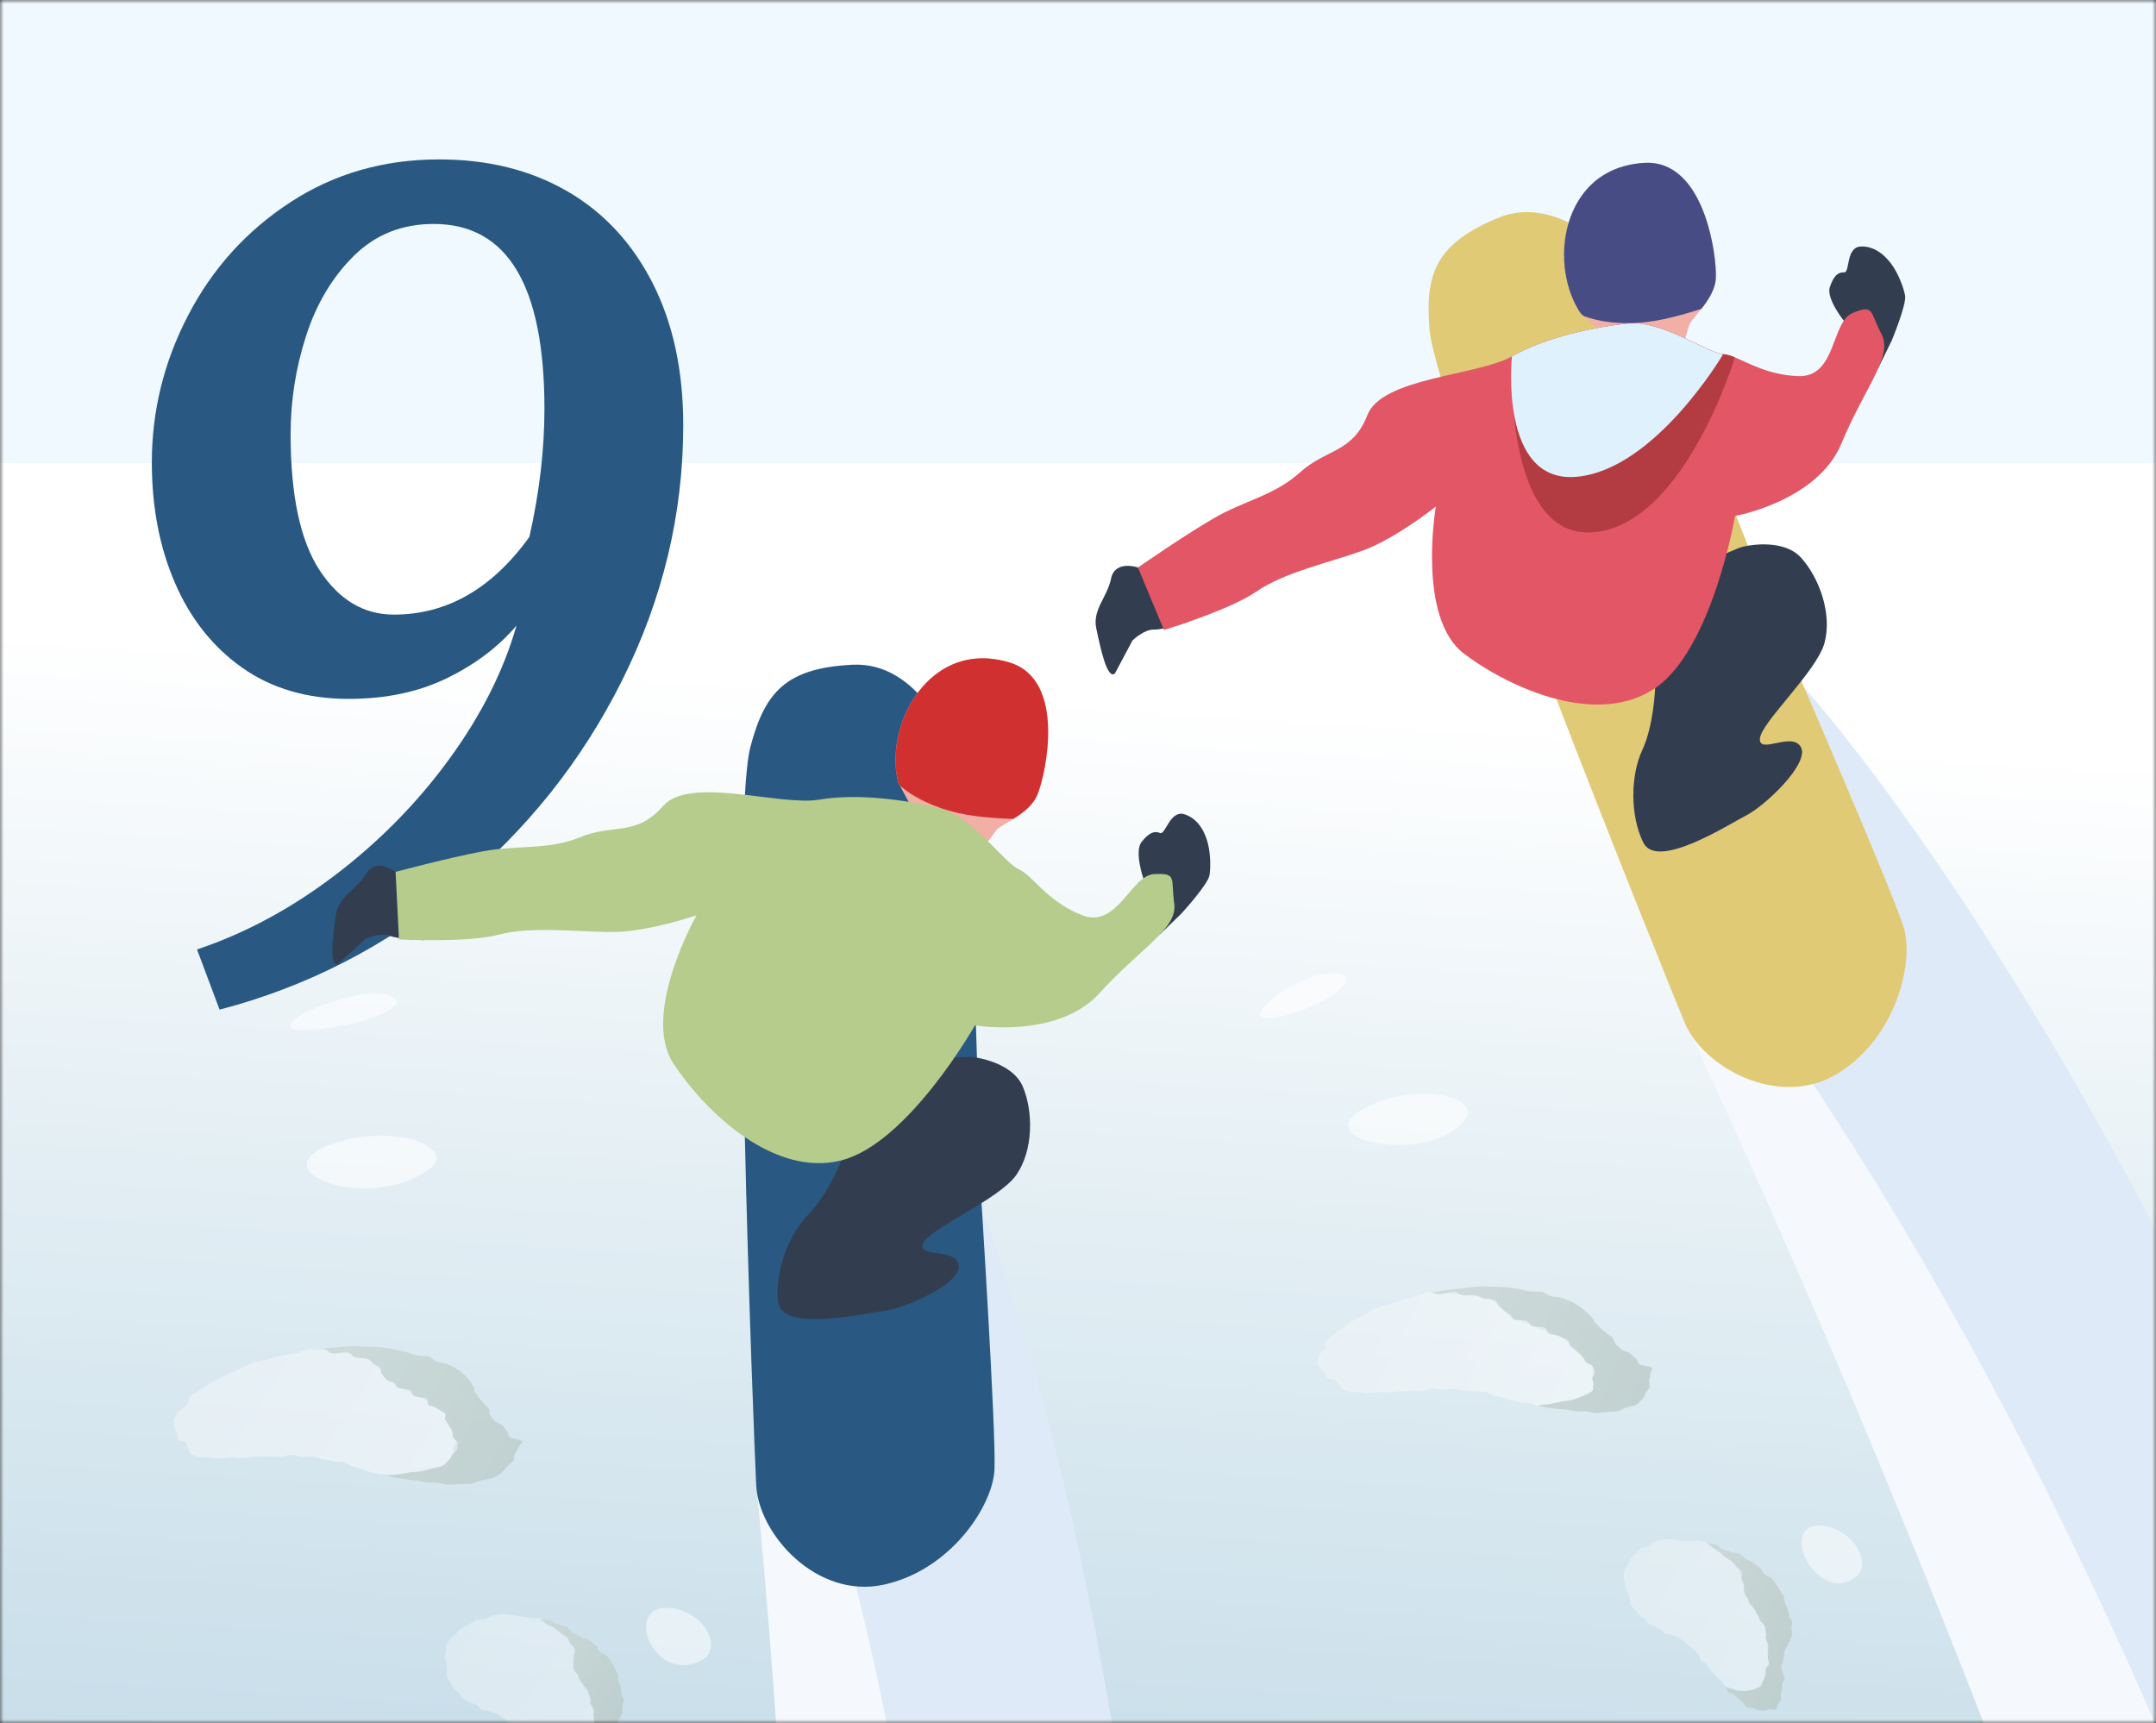
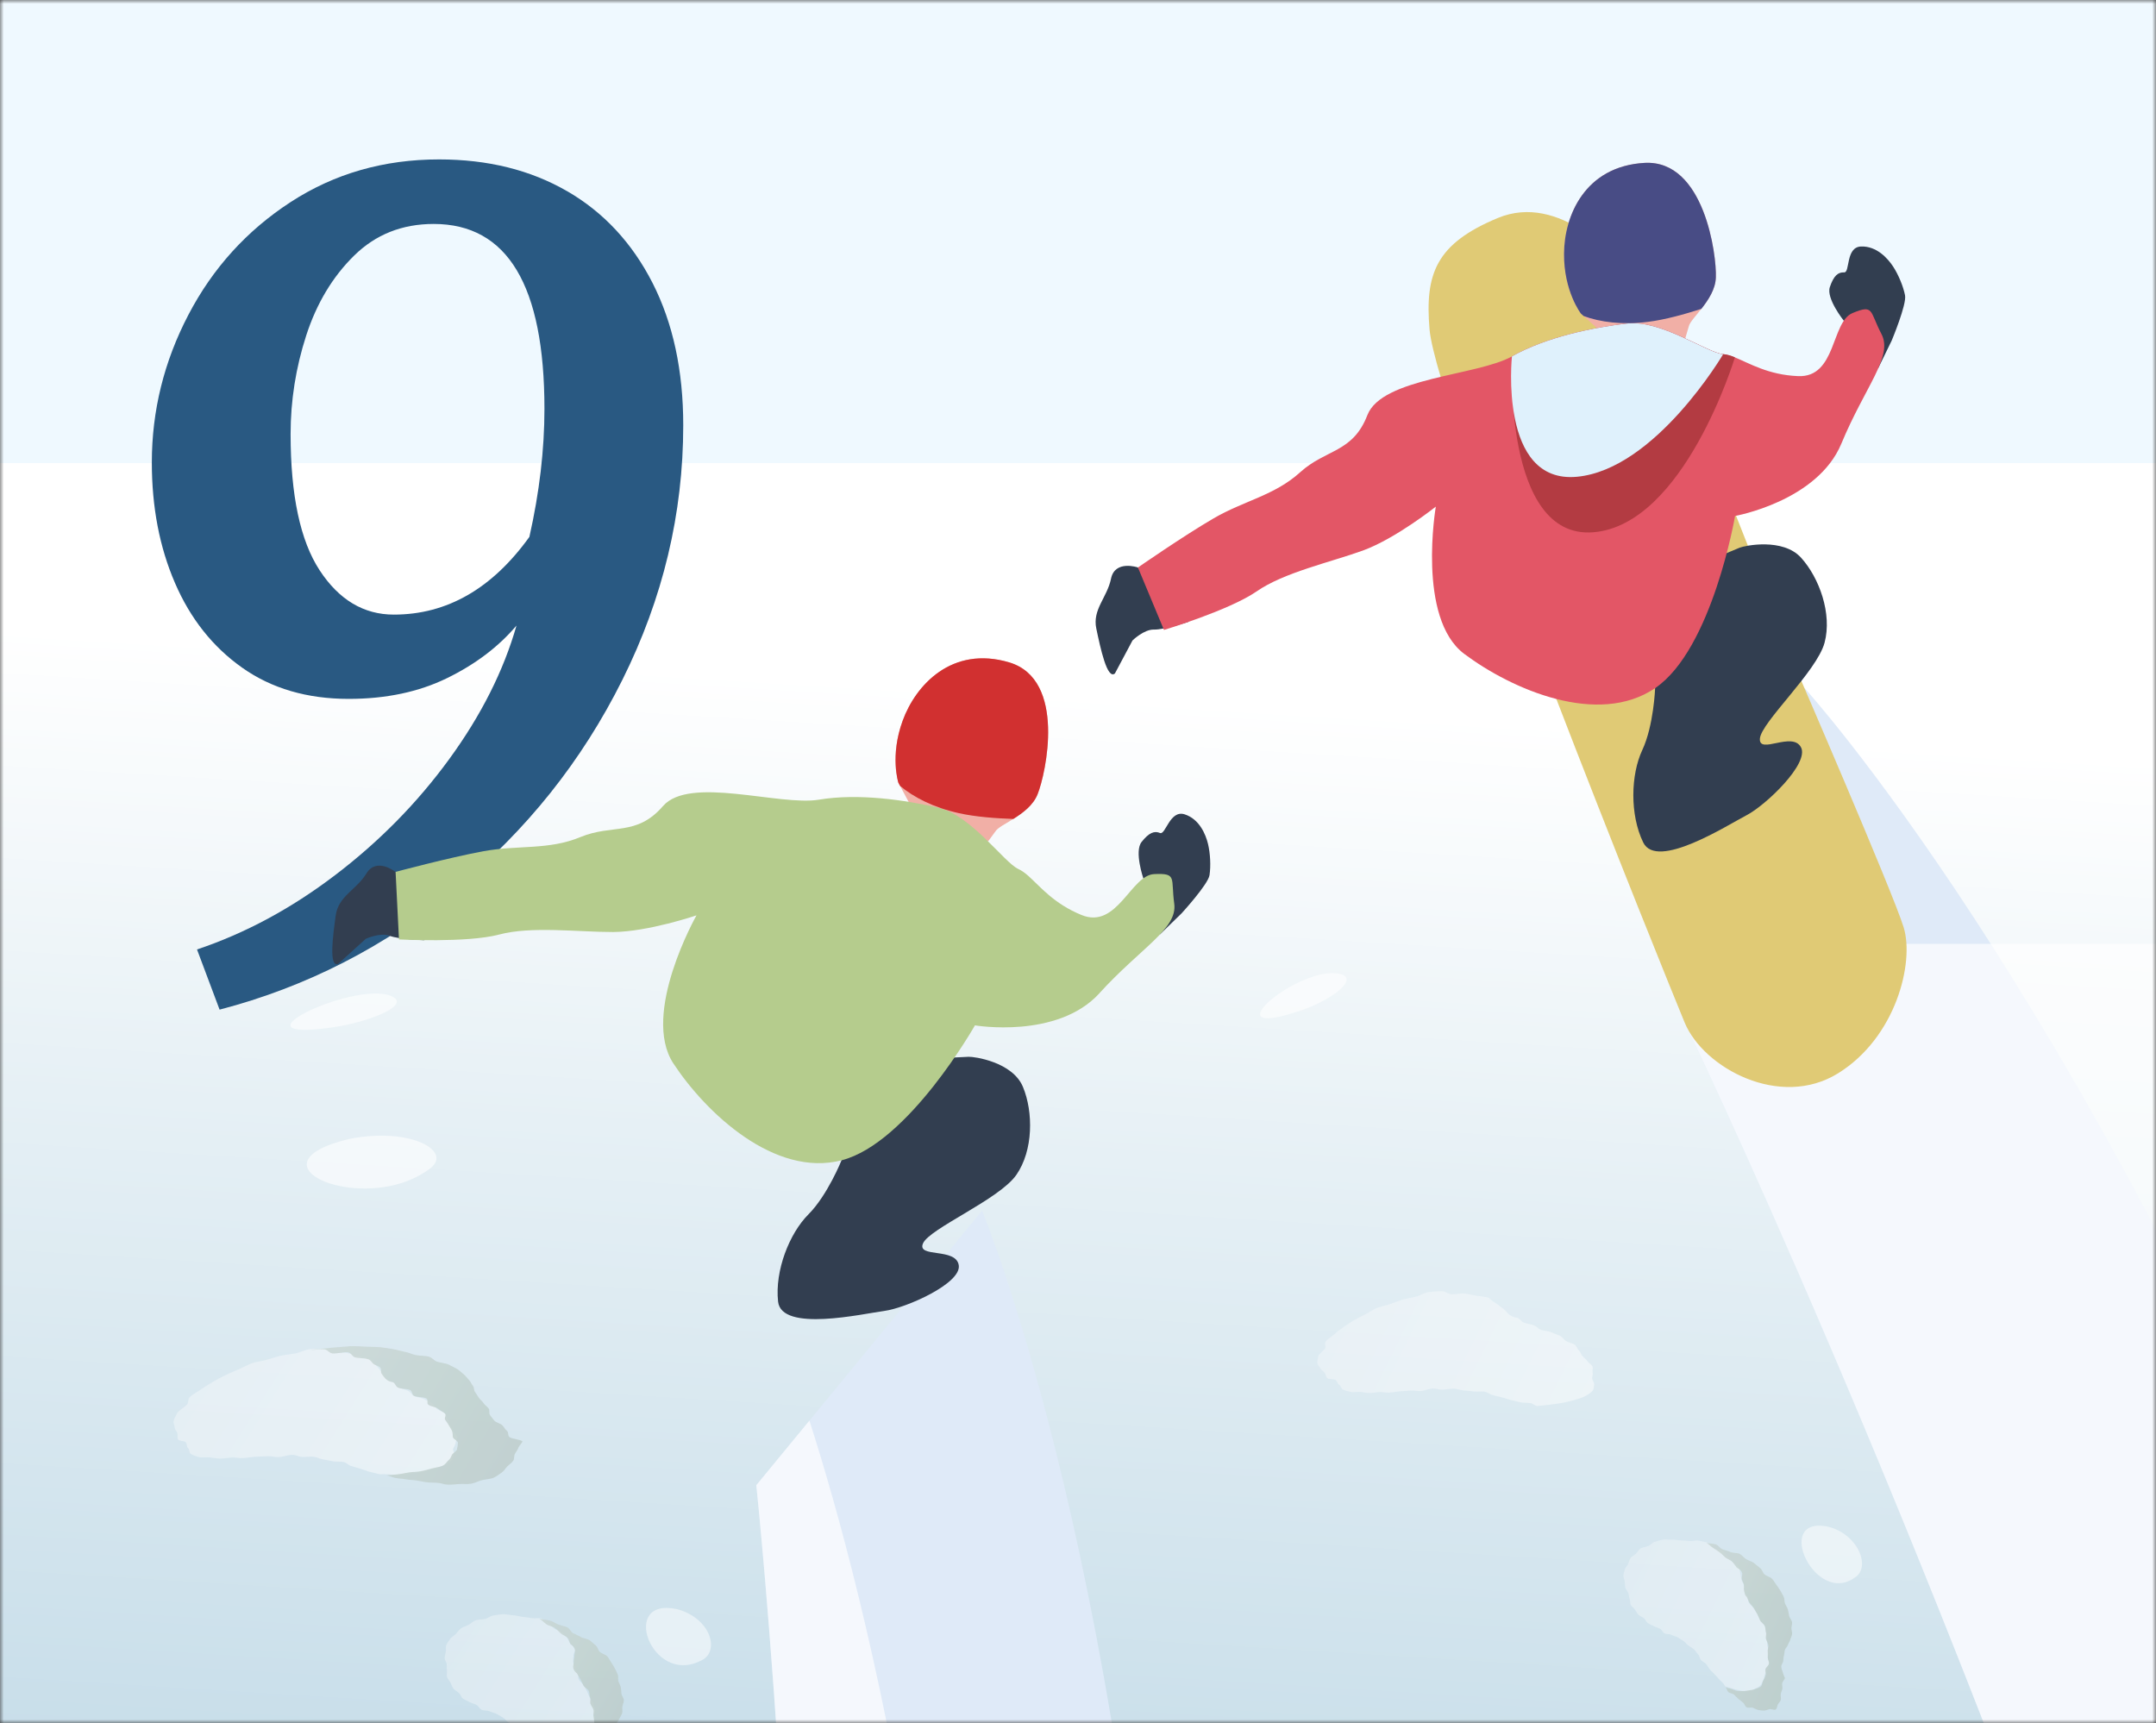
<svg xmlns="http://www.w3.org/2000/svg" width="284" height="227" viewBox="0 0 284 227" fill="none">
  <rect x="0" y="0" width="284" height="227" fill="#333333" stroke="none" />
  <mask id="mask0_12505_12841" style="mask-type:alpha" maskUnits="userSpaceOnUse" x="0" y="0" width="284" height="227">
    <rect width="284" height="227" fill="#D9D9D9" />
  </mask>
  <g mask="url(#mask0_12505_12841)">
    <rect x="-64" y="-10" width="372" height="248" fill="#71B6D5" />
    <mask id="mask1_12505_12841" style="mask-type:luminance" maskUnits="userSpaceOnUse" x="-33" y="-32" width="360" height="274">
      <path d="M327 -32H-33V242H327V-32Z" fill="white" />
    </mask>
    <g mask="url(#mask1_12505_12841)">
      <path d="M284 -34H-17V242H284V-34Z" fill="#EFF9FF" />
      <path style="mix-blend-mode:multiply" d="M-16 475L296 475L296 61L-16 61L-16 475Z" fill="url(#paint0_linear_12505_12841)" />
      <path d="M74.694 25.173C79.513 27.962 83.265 31.999 85.961 37.282C88.652 42.569 90 48.812 90 56.023C90 67.651 87.33 78.821 81.993 89.537C76.657 100.253 69.333 109.43 60.029 117.07C50.725 124.709 40.356 130.018 28.925 133L25.951 125.073C32.277 122.957 38.351 119.692 44.159 115.27C49.967 110.849 54.975 105.758 59.178 99.991C63.382 94.224 66.334 88.367 68.035 82.407C65.673 85.197 62.628 87.502 58.896 89.327C55.164 91.152 50.843 92.065 45.932 92.065C40.453 92.065 35.777 90.694 31.902 87.956C28.028 85.218 25.075 81.495 23.045 76.786C21.011 72.077 20 66.794 20 60.928C20 54.107 21.605 47.62 24.818 41.468C28.028 35.319 32.517 30.37 38.279 26.621C44.041 22.872 50.556 21 57.834 21C64.257 21 69.88 22.392 74.698 25.182L74.694 25.173ZM46.64 33.678C43.805 36.468 41.703 39.972 40.334 44.201C38.966 48.43 38.279 52.753 38.279 57.175C38.279 65.247 39.555 71.229 42.103 75.123C44.652 79.018 47.912 80.963 51.879 80.963C58.871 80.963 64.822 77.553 69.733 70.727C71.055 64.866 71.717 59.245 71.717 53.863C71.717 37.624 66.852 29.501 57.123 29.501C52.966 29.501 49.47 30.893 46.635 33.682L46.64 33.678Z" fill="#295982" />
      <g style="mix-blend-mode:multiply">
        <path d="M368.675 603.916C357.794 895.26 272.249 1380.39 272.387 1382.08C272.41 1382.35 266.689 1383.01 257.046 1383.91C206.552 1388.69 48.609 1400.45 48.609 1400.45C48.609 1400.45 344.657 804.657 344.445 590.338C344.247 386.969 221.926 134.713 221.926 134.713L225.636 124.342L237.686 90.617C237.686 90.617 381.936 248.924 368.675 603.916Z" fill="#DFEAF8" />
      </g>
-       <path opacity="0.68" d="M349.476 628.889C339.967 882.802 156.616 1293.76 139.875 1393.71C89.382 1398.49 48.609 1400.44 48.609 1400.44C48.609 1400.44 344.657 804.65 344.445 590.331C344.247 386.962 221.926 134.706 221.926 134.706L225.636 124.336C254.547 161.895 360.951 321.772 349.481 628.889H349.476Z" fill="white" />
+       <path opacity="0.68" d="M349.476 628.889C339.967 882.802 156.616 1293.76 139.875 1393.71C89.382 1398.49 48.609 1400.44 48.609 1400.44C48.609 1400.44 344.657 804.65 344.445 590.331C344.247 386.962 221.926 134.706 221.926 134.706L225.636 124.336H349.476Z" fill="white" />
      <path d="M197.301 28.715C189.172 32.098 187.681 36.038 188.307 43.389C189.213 54.045 219.427 128.726 221.917 134.715C224.407 140.698 234.469 146.13 242.119 141.389C249.764 136.648 252.171 126.802 250.768 122.186C249.364 117.569 236.273 87.36 236.273 87.36C236.273 87.36 217.733 39.205 215.358 36.554C212.983 33.903 205.429 25.337 197.305 28.715H197.301Z" fill="#E0CA75" />
      <path d="M229.158 72.149C229.821 71.873 234.847 70.824 237.245 73.466C239.643 76.108 241.36 80.853 240.343 84.66C239.326 88.462 231.975 95.164 231.823 97.304C231.676 99.445 236.09 96.31 237.231 98.432C238.377 100.554 232.61 106.077 230.046 107.403C227.478 108.733 218.244 114.657 216.454 110.979C214.663 107.302 214.815 102.04 216.33 98.809C217.844 95.578 218.023 90.635 218.023 90.635L219.713 76.08L229.153 72.149H229.158Z" fill="#323E50" />
      <path d="M226.023 36.525C225.982 38.108 225.02 39.531 224.113 40.686C223.345 41.653 222.603 42.444 222.47 42.955L221.987 44.594L212.008 44.7L208.601 41.63L208.247 41.312C208.247 41.312 205.987 38.38 206.024 33.432C206.038 28.465 208.753 21.893 216.647 21.455C224.523 21.041 226.134 33.63 226.023 36.525Z" fill="#F1AFA6" />
      <path d="M242.882 42.257C242.882 42.257 240.53 39.329 241.036 37.82C241.543 36.31 242.123 35.84 242.923 35.882C243.72 35.923 243.094 32.545 245.147 32.471C247.195 32.398 248.654 34.027 249.354 35.086C250.053 36.144 250.707 37.705 250.942 38.901C251.181 40.098 249.183 44.867 249.183 44.867L247.425 48.471L242.882 42.257Z" fill="#323E50" />
      <path d="M149.895 74.751C149.895 74.751 146.866 73.715 146.351 76.224C145.835 78.737 143.875 80.27 144.413 82.811C144.947 85.347 145.845 89.6 146.866 88.711L149.177 84.371C149.177 84.371 150.687 82.893 152.003 82.935C153.315 82.976 156.505 81.931 156.505 81.931L149.895 74.755V74.751Z" fill="#323E50" />
      <path d="M242.55 58.449C239.384 66.043 228.553 67.968 228.553 67.968C228.553 67.968 225.547 85.514 218.04 90.637C210.514 95.76 199.159 90.839 192.881 86.14C186.607 81.44 189.134 66.739 189.134 66.739C189.134 66.739 183.878 70.923 179.56 72.511C175.224 74.08 169.116 75.406 165.512 77.919C161.885 80.409 153.324 82.982 153.324 82.982L149.895 74.757C149.895 74.757 155.832 70.633 159.832 68.303C163.855 65.951 167.896 65.275 171.266 62.209C174.653 59.139 178.198 59.659 180.117 54.688C182.036 49.717 194.588 49.515 199.168 46.946C203.748 44.378 209.902 43.14 214.344 42.62C218.786 42.099 224.94 46.523 226.993 46.661C227.458 46.698 227.969 46.849 228.525 47.075C230.417 47.844 232.93 49.39 236.852 49.547C241.911 49.768 241.193 42.417 244.023 41.239C246.873 40.06 246.256 40.981 247.83 43.987C249.404 46.974 245.699 50.859 242.55 58.449Z" fill="#E35666" />
      <path d="M228.533 47.068C228.533 47.068 221.877 69.13 209.891 70.115C197.905 71.1 199.176 46.94 199.176 46.94C203.755 44.371 209.909 43.133 214.351 42.613C218.793 42.093 224.947 46.516 227 46.654C227.465 46.691 227.976 46.843 228.533 47.068Z" fill="#B33B42" />
      <path d="M226.988 46.654C226.988 46.654 218.053 61.839 207.72 62.806C197.386 63.768 199.163 46.94 199.163 46.94C203.743 44.371 209.897 43.133 214.339 42.613C218.781 42.093 224.935 46.516 226.988 46.654Z" fill="#DFF1FC" />
      <path d="M226.023 36.525C225.982 38.108 225.02 39.531 224.113 40.686C221.936 41.386 219.345 42.118 217.075 42.398C213.724 42.827 210.765 42.435 208.601 41.63L208.247 41.312C208.247 41.312 205.987 38.38 206.024 33.432C206.038 28.465 208.753 21.893 216.647 21.455C224.523 21.041 226.134 33.63 226.023 36.525Z" fill="#484C85" />
      <path opacity="0.6" d="M170.811 133.293C175.142 131.958 179.275 128.916 176.454 128.29C171.165 127.135 159.382 137.022 170.811 133.293Z" fill="white" />
-       <path opacity="0.6" d="M192.97 147.477C195.073 144.881 188.247 142.658 181.384 145.222C169.734 149.894 188.155 153.921 192.97 147.477Z" fill="white" />
      <path opacity="0.5" d="M244.317 207.819C246.563 206.457 244.694 201.891 240.547 201.057C233.633 199.902 239.157 211.561 244.317 207.819Z" fill="white" />
      <g opacity="0.5">
        <path d="M199.863 173.589C200.268 173.727 200.342 174.091 200.733 174.234C201.129 174.376 201.672 174.436 202.049 174.584C202.436 174.735 202.588 175.016 202.956 175.173C203.329 175.334 204.006 175.338 204.355 175.509C204.714 175.684 205.188 175.803 205.52 175.983C205.856 176.172 205.976 176.452 206.279 176.646C206.592 176.844 207.158 176.945 207.435 177.147C207.72 177.359 207.734 177.663 207.978 177.884C208.226 178.105 208.236 178.395 208.438 178.625C208.645 178.86 208.935 179.062 209.096 179.306C209.257 179.55 209.658 179.753 209.768 180.006C209.879 180.259 209.727 180.549 209.791 180.816C209.851 181.074 209.708 181.354 209.722 181.621C209.81 181.925 210.044 182.174 209.985 182.427C209.916 182.731 209.966 183.048 209.718 183.288C209.451 183.545 209.05 183.817 208.622 184.006C208.217 184.185 207.683 184.351 207.172 184.489C206.707 184.613 206.164 184.737 205.635 184.83C205.138 184.917 204.595 184.981 204.065 185.05C203.554 185.119 202.988 185.161 202.468 185.216C202.146 185.156 201.966 184.903 201.676 184.848C201.244 184.76 200.673 184.82 200.259 184.724C199.84 184.627 199.43 184.526 199.021 184.429C198.611 184.328 198.261 184.176 197.856 184.079C197.451 183.978 197.046 183.877 196.641 183.785C196.231 183.693 196.01 183.426 195.591 183.338C195.177 183.251 194.542 183.37 194.109 183.301C193.681 183.232 193.216 183.205 192.765 183.159C192.323 183.113 191.964 182.956 191.495 182.933C191.035 182.91 190.455 183.057 189.967 183.062C189.502 183.067 189.157 182.883 188.701 182.906C188.227 182.929 187.619 183.214 187.164 183.246C186.689 183.283 186.307 183.149 185.843 183.186C185.368 183.228 184.917 183.232 184.457 183.274C183.983 183.315 183.486 183.421 183.03 183.453C182.565 183.485 182.22 183.366 181.778 183.375C181.332 183.389 180.821 183.513 180.397 183.499C179.983 183.485 179.624 183.416 179.233 183.366C178.86 183.315 178.266 183.449 177.921 183.357C177.594 183.274 177.221 183.191 176.918 183.062C176.637 182.942 176.674 182.593 176.416 182.431C176.158 182.27 176.158 181.967 175.942 181.801C175.707 181.621 175.017 181.727 174.832 181.548C174.63 181.35 174.639 181.046 174.496 180.843C174.34 180.622 174.027 180.484 173.935 180.259C173.834 180.01 173.562 179.831 173.53 179.573C173.498 179.297 173.594 178.961 173.65 178.675C173.705 178.372 174.4 177.916 174.552 177.612C174.713 177.29 174.372 177.037 174.63 176.71C174.888 176.379 175.477 176.033 175.831 175.707C176.181 175.384 176.614 175.081 177.042 174.768C177.461 174.464 177.916 174.183 178.4 173.898C178.869 173.622 179.366 173.373 179.891 173.111C180.393 172.862 180.825 172.526 181.378 172.3C181.907 172.08 182.519 172.001 183.081 171.803C183.624 171.61 184.153 171.385 184.719 171.214C185.276 171.049 185.833 170.984 186.404 170.846C186.961 170.708 187.564 170.326 188.139 170.211C188.701 170.183 189.373 170.077 189.916 170.087C190.455 170.091 190.676 170.459 191.196 170.492C191.707 170.524 192.466 170.34 192.959 170.409C193.442 170.473 193.907 170.574 194.372 170.671C194.827 170.763 195.384 170.768 195.817 170.892C196.185 170.901 196.36 171.223 196.696 171.458C196.935 171.624 197.271 171.794 197.502 172.011C197.713 172.213 198.04 172.383 198.247 172.586C198.473 172.807 198.62 173.032 198.85 173.203C199.177 173.447 199.499 173.552 199.858 173.58L199.863 173.589Z" fill="url(#paint1_linear_12505_12841)" />
      </g>
      <g style="mix-blend-mode:multiply" opacity="0.85">
-         <path d="M198.452 169.565C199.009 169.611 199.479 169.731 199.98 169.791C200.524 169.855 200.933 170.025 201.421 170.099C201.941 170.182 202.668 170.09 203.133 170.196C203.626 170.306 203.838 170.605 204.275 170.734C204.726 170.868 205.43 170.854 205.835 171.015C206.24 171.172 206.705 171.324 207.073 171.508C207.432 171.687 207.741 171.903 208.077 172.115C208.39 172.309 208.625 172.552 208.924 172.778C209.205 172.985 209.356 173.248 209.633 173.482C209.886 173.699 209.877 174.002 210.134 174.242C210.383 174.481 210.599 174.711 210.816 174.932C211.05 175.172 211.409 175.369 211.612 175.595C211.837 175.839 212.242 176.028 212.445 176.253C212.661 176.497 212.601 176.801 212.813 177.031C213.039 177.27 213.315 177.491 213.55 177.722C213.789 177.952 214.443 178.058 214.714 178.283C214.981 178.504 215.142 178.743 215.46 178.96C215.754 179.162 215.658 179.544 216.008 179.747C216.33 179.935 217.264 179.949 217.651 180.152C217.678 180.437 217.407 180.778 217.411 181.045C217.411 181.33 217.255 181.597 217.223 181.864C217.186 182.149 217.365 182.439 217.278 182.702C217.186 182.983 216.937 183.236 216.785 183.489C216.624 183.756 216.597 184.06 216.353 184.294C216.104 184.534 215.879 184.828 215.534 185.031C215.202 185.229 214.558 185.284 214.13 185.454C213.738 185.606 213.407 185.836 212.984 185.928C212.551 186.021 212.035 185.97 211.575 186.016C211.129 186.057 210.668 186.131 210.203 186.131C209.757 186.131 209.356 185.951 208.901 185.924C208.459 185.896 207.994 185.933 207.552 185.887C207.119 185.841 206.719 185.749 206.286 185.689C205.858 185.629 205.38 185.638 204.965 185.569C204.542 185.5 204.063 185.5 203.658 185.427C203.235 185.348 202.931 185.21 202.544 185.137C203.064 185.082 203.538 185.022 204.049 184.953C204.579 184.884 205.071 184.736 205.568 184.644C206.098 184.548 206.636 184.52 207.106 184.396C207.617 184.258 208.054 184.073 208.459 183.894C208.887 183.701 209.421 183.53 209.688 183.277C209.936 183.042 209.808 182.729 209.877 182.426C209.932 182.172 209.817 181.924 209.729 181.62C209.715 181.349 210.139 181.04 210.074 180.782C210.01 180.52 209.913 180.253 209.803 180C209.692 179.742 209.007 179.604 208.841 179.36C208.68 179.116 208.592 178.868 208.381 178.633C208.174 178.403 207.907 178.2 207.658 177.979C207.414 177.763 207.179 177.547 206.894 177.339C206.618 177.137 206.802 176.741 206.493 176.543C206.185 176.35 205.739 176.212 205.398 176.028C205.071 175.844 204.395 175.83 204.04 175.659C203.69 175.489 203.847 175.056 203.474 174.891C203.11 174.73 202.227 174.849 201.84 174.697C201.463 174.55 201.481 174.163 201.08 174.016C200.694 173.874 199.934 173.979 199.529 173.846C199.17 173.823 199.193 173.441 198.866 173.201C198.636 173.031 198.323 172.861 198.098 172.645C197.886 172.442 197.67 172.235 197.458 172.032C197.228 171.816 197.232 171.508 196.993 171.342C196.657 171.107 195.944 171.107 195.575 171.098C195.143 170.974 194.844 170.762 194.388 170.665C193.923 170.569 193.187 170.698 192.703 170.633C192.211 170.569 192.045 170.196 191.534 170.159C191.014 170.122 190.112 170.513 189.573 170.513C189.03 170.513 188.98 170.26 188.418 170.283C189.003 170.168 189.265 170.141 189.859 170.049C190.443 169.961 191.028 169.878 191.612 169.814C192.192 169.749 192.795 169.648 193.371 169.611C193.946 169.574 194.577 169.464 195.138 169.455C195.704 169.446 196.252 169.478 196.8 169.496C197.352 169.515 197.918 169.528 198.448 169.57L198.452 169.565Z" fill="url(#paint2_linear_12505_12841)" />
-       </g>
+         </g>
      <g opacity="0.4">
        <path d="M230.148 210.277C230.323 210.535 230.217 210.894 230.378 211.147C230.544 211.41 230.871 211.617 231.023 211.875C231.179 212.142 231.382 212.39 231.52 212.648C231.663 212.915 231.787 213.182 231.916 213.449C232.045 213.72 232.339 213.96 232.45 214.227C232.56 214.498 232.648 214.784 232.735 215.051C232.827 215.327 232.652 215.626 232.721 215.898C232.79 216.174 232.753 216.445 232.795 216.717C232.836 216.993 233.043 217.269 233.057 217.541C233.071 217.817 232.873 218.061 232.859 218.333C232.845 218.604 233.149 218.926 233.103 219.193C233.057 219.456 232.928 219.709 232.855 219.971C232.781 220.224 232.542 220.431 232.44 220.685C232.376 220.947 232.362 221.205 232.252 221.412C232.127 221.651 232.026 221.895 231.851 222.061C231.658 222.245 231.4 222.346 231.165 222.452C230.931 222.558 230.696 222.756 230.429 222.797C230.176 222.834 229.877 222.761 229.6 222.751C229.338 222.742 229.076 222.641 228.804 222.599C228.546 222.558 228.298 222.443 228.031 222.378C227.773 222.314 227.543 222.245 227.285 222.162C227.143 222.015 227.083 221.845 226.958 221.711C226.77 221.504 226.549 221.338 226.374 221.126C226.194 220.915 225.987 220.726 225.812 220.51C225.642 220.293 225.389 220.128 225.219 219.907C225.048 219.69 224.929 219.437 224.754 219.221C224.579 219.005 224.243 218.894 224.059 218.678C223.874 218.466 223.874 218.13 223.677 217.923C223.483 217.72 223.35 217.453 223.138 217.26C222.926 217.067 222.627 216.938 222.392 216.758C222.162 216.583 221.997 216.321 221.739 216.16C221.495 216.003 221.255 215.838 221.011 215.7C220.758 215.557 220.436 215.502 220.188 215.368C219.93 215.23 219.525 215.304 219.272 215.175C219.009 215.041 218.913 214.687 218.659 214.554C218.397 214.415 218.089 214.356 217.845 214.213C217.592 214.066 217.297 213.974 217.062 213.813C216.827 213.656 216.763 213.348 216.547 213.168C216.335 212.993 216.004 212.901 215.815 212.699C215.635 212.505 215.52 212.271 215.368 212.04C215.221 211.829 214.94 211.658 214.816 211.419C214.701 211.198 214.765 210.917 214.673 210.664C214.577 210.402 214.577 210.135 214.503 209.886C214.425 209.619 214.144 209.394 214.093 209.145C214.038 208.874 214.057 208.602 214.029 208.349C214.001 208.073 213.831 207.806 213.84 207.553C213.849 207.276 213.983 207.009 214.038 206.756C214.093 206.485 214.37 206.259 214.475 206.015C214.586 205.753 214.623 205.486 214.784 205.256C214.954 205.012 215.286 204.86 215.506 204.653C215.737 204.441 215.824 204.156 216.105 203.981C216.386 203.806 216.818 203.787 217.14 203.649C217.458 203.516 217.642 203.198 218.001 203.102C218.351 203.005 218.71 202.876 219.087 202.816C219.456 202.761 219.879 202.844 220.27 202.821C220.648 202.798 221.039 202.913 221.43 202.922C221.812 202.931 222.185 202.954 222.572 202.996C222.954 203.037 223.373 202.881 223.759 202.95C224.137 203.014 224.533 203.129 224.91 203.217C225.237 203.382 225.439 203.686 225.743 203.875C226.047 204.064 226.595 204.082 226.876 204.289C227.152 204.496 227.382 204.754 227.635 204.98C227.884 205.201 227.994 205.5 228.22 205.744C228.436 205.978 228.809 206.14 229.002 206.393C229.209 206.522 229.136 206.885 229.237 207.221C229.306 207.456 229.306 207.723 229.352 207.999C229.393 208.257 229.651 208.528 229.688 208.786C229.729 209.067 229.766 209.325 229.826 209.559C229.913 209.895 229.982 210.13 230.176 210.259L230.148 210.277Z" fill="url(#paint3_linear_12505_12841)" />
      </g>
      <g style="mix-blend-mode:multiply" opacity="0.85">
        <path d="M231.033 205.897C231.336 206.113 231.585 206.357 231.857 206.569C232.147 206.799 232.179 207.167 232.427 207.388C232.694 207.623 233.191 207.733 233.417 207.968C233.656 208.217 233.79 208.506 233.988 208.76C234.19 209.017 234.351 209.284 234.522 209.551C234.687 209.814 234.83 210.085 234.964 210.361C235.092 210.628 235.019 210.918 235.12 211.204C235.217 211.471 235.438 211.733 235.511 212.023C235.58 212.29 235.622 212.566 235.677 212.856C235.728 213.123 236.022 213.413 236.059 213.703C236.096 213.97 235.976 214.223 235.972 214.472C235.972 214.734 236.1 215.024 236.064 215.268C236.027 215.521 235.884 215.751 235.824 215.991C235.76 216.235 235.59 216.446 235.516 216.677C235.438 216.916 235.203 217.1 235.125 217.33C235.042 217.57 235.065 217.841 234.996 218.076C234.927 218.32 234.931 218.578 234.894 218.822C234.853 219.07 234.628 219.3 234.637 219.553C234.646 219.802 234.775 220.078 234.848 220.336C234.913 220.575 234.996 220.81 235.125 221.063C235.037 221.302 234.83 221.473 234.775 221.694C234.71 221.942 234.821 222.232 234.779 222.458C234.733 222.711 234.604 222.936 234.572 223.162C234.531 223.42 234.632 223.687 234.577 223.908C234.517 224.161 234.315 224.317 234.199 224.511C234.08 224.713 234.117 225.068 233.886 225.201C233.702 225.307 233.343 225.091 233.058 225.155C232.796 225.215 232.593 225.339 232.344 225.339C232.082 225.339 231.852 225.307 231.603 225.252C231.355 225.197 231.148 225.077 230.908 224.971C230.674 224.87 230.296 225.035 230.071 224.902C229.854 224.773 229.785 224.409 229.574 224.253C229.366 224.101 229.168 223.949 228.971 223.779C228.773 223.609 228.607 223.42 228.423 223.24C228.23 223.061 227.838 223.07 227.659 222.886C227.47 222.697 227.498 222.467 227.323 222.283C227.576 222.366 227.746 222.398 228.004 222.462C228.266 222.527 228.519 222.697 228.777 222.739C229.049 222.78 229.334 222.757 229.597 222.766C229.873 222.775 230.144 222.702 230.402 222.665C230.669 222.624 230.964 222.61 231.203 222.508C231.438 222.403 231.769 222.324 231.958 222.145C232.133 221.979 232.119 221.638 232.243 221.399C232.349 221.197 232.496 220.985 232.561 220.718C232.662 220.465 232.492 220.133 232.561 219.876C232.634 219.613 232.961 219.429 233.007 219.162C233.053 218.895 232.851 218.591 232.86 218.32C232.874 218.048 232.865 217.79 232.851 217.514C232.837 217.243 232.97 216.976 232.929 216.7C232.888 216.428 232.69 216.161 232.621 215.885C232.552 215.613 232.704 215.319 232.616 215.047C232.529 214.78 232.593 214.476 232.483 214.205C232.377 213.938 231.967 213.722 231.838 213.45C231.714 213.188 231.626 212.911 231.484 212.644C231.341 212.382 231.189 212.124 231.033 211.857C230.881 211.6 230.609 211.374 230.443 211.112C230.282 210.854 230.223 210.569 230.048 210.306C229.854 210.177 229.827 209.897 229.735 209.561C229.675 209.326 229.762 209.068 229.721 208.787C229.684 208.529 229.481 208.258 229.44 208C229.394 207.719 229.546 207.434 229.477 207.199C229.38 206.863 228.975 206.615 228.768 206.486C228.57 206.233 228.404 205.97 228.183 205.736C227.958 205.492 227.502 205.372 227.254 205.151C227.001 204.925 226.793 204.695 226.517 204.488C226.236 204.281 225.951 204.097 225.647 203.908C225.344 203.72 225.104 203.416 224.777 203.25C225.15 203.337 225.629 203.328 225.997 203.443C226.361 203.554 226.559 203.959 226.908 204.092C227.258 204.226 227.631 204.304 227.972 204.456C228.308 204.608 228.851 204.53 229.178 204.705C229.505 204.875 229.689 205.192 229.997 205.381C230.305 205.57 230.733 205.671 231.019 205.878L231.033 205.897Z" fill="url(#paint4_linear_12505_12841)" />
      </g>
      <path opacity="0.6" d="M43.063 135.438C48.007 134.858 54.055 132.557 51.772 131.328C47.404 128.902 29.941 137.095 43.063 135.438Z" fill="white" />
      <path opacity="0.6" d="M56.408 154.104C59.985 151.766 54.208 148.396 45.992 150.035C31.916 153.418 47.884 160.226 56.408 154.104Z" fill="white" />
      <path opacity="0.5" d="M92.212 218.813C94.955 217.741 93.717 213.179 89.197 211.978C81.547 210.302 85.786 221.98 92.212 218.813Z" fill="white" />
      <g opacity="0.5">
        <path d="M51.775 182.051C52.157 182.221 52.125 182.608 52.489 182.778C52.862 182.953 53.409 183.045 53.759 183.225C54.118 183.409 54.192 183.708 54.528 183.892C54.873 184.081 55.582 184.127 55.9 184.325C56.222 184.528 56.691 184.679 56.981 184.887C57.281 185.098 57.317 185.397 57.58 185.614C57.851 185.835 58.422 185.977 58.652 186.203C58.887 186.438 58.809 186.751 58.997 186.99C59.191 187.234 59.103 187.529 59.251 187.777C59.398 188.03 59.642 188.256 59.738 188.514C59.835 188.771 60.199 189.006 60.236 189.273C60.277 189.535 60.019 189.821 60.005 190.088C59.992 190.35 59.752 190.622 59.683 190.893C59.688 191.174 59.877 191.423 59.766 191.657C59.637 191.934 59.669 192.233 59.407 192.449C59.126 192.684 58.735 192.932 58.33 193.112C57.934 193.287 57.414 193.448 56.931 193.577C56.48 193.696 55.946 193.821 55.439 193.917C54.961 194.005 54.422 194.065 53.911 194.134C53.419 194.198 52.894 194.24 52.388 194.295C51.891 194.345 51.453 194.189 50.952 194.226C50.625 194.152 50.187 194.244 49.897 194.18C49.46 194.078 49.037 193.968 48.627 193.862C48.208 193.752 47.868 193.586 47.462 193.471C47.057 193.356 46.662 193.236 46.261 193.121C45.861 193.006 45.7 192.716 45.295 192.601C44.894 192.49 44.213 192.587 43.803 192.486C43.394 192.385 42.929 192.329 42.501 192.242C42.077 192.159 41.769 191.966 41.318 191.901C40.871 191.837 40.25 191.952 39.771 191.92C39.306 191.888 39.002 191.653 38.496 191.648C37.967 191.644 37.235 191.924 36.715 191.943C36.176 191.961 35.771 191.8 35.242 191.832C34.694 191.865 34.188 191.86 33.658 191.897C33.111 191.934 32.531 192.049 32.011 192.081C31.472 192.118 31.076 191.984 30.57 192.003C30.055 192.021 29.456 192.154 28.977 192.141C28.499 192.127 28.094 192.053 27.661 191.989C27.242 191.929 26.57 192.058 26.202 191.943C25.857 191.832 25.461 191.722 25.162 191.552C24.89 191.395 25.005 190.985 24.775 190.769C24.559 190.567 24.651 190.217 24.485 190.01C24.305 189.789 23.583 189.853 23.459 189.628C23.32 189.384 23.431 189.034 23.357 188.781C23.274 188.509 23.026 188.316 23.012 188.044C23.003 187.745 22.805 187.501 22.874 187.197C22.948 186.87 23.173 186.484 23.339 186.157C23.514 185.807 24.361 185.361 24.632 185.02C24.913 184.666 24.678 184.334 25.051 183.984C25.424 183.63 26.128 183.299 26.588 182.958C27.044 182.622 27.573 182.318 28.103 182.001C28.618 181.692 29.166 181.416 29.741 181.131C30.298 180.854 30.878 180.615 31.486 180.362C32.075 180.118 32.604 179.782 33.23 179.566C33.838 179.354 34.501 179.308 35.136 179.128C35.753 178.953 36.36 178.737 37 178.59C37.622 178.443 38.229 178.41 38.864 178.295C39.486 178.18 40.213 177.803 40.844 177.72C41.424 177.724 42.142 177.66 42.694 177.701C43.246 177.743 43.366 178.153 43.891 178.222C44.406 178.291 45.239 178.139 45.723 178.245C46.201 178.346 46.652 178.484 47.099 178.617C47.541 178.746 48.111 178.788 48.517 178.949C48.899 178.986 48.972 179.335 49.239 179.607C49.428 179.8 49.713 180.003 49.874 180.247C50.022 180.472 50.298 180.675 50.445 180.905C50.602 181.149 50.675 181.398 50.855 181.591C51.113 181.867 51.403 181.996 51.775 182.047V182.051Z" fill="url(#paint5_linear_12505_12841)" />
      </g>
      <g style="mix-blend-mode:multiply" opacity="0.85">
        <path d="M51.801 177.733C52.367 177.821 52.818 177.977 53.32 178.074C53.867 178.18 54.245 178.382 54.728 178.497C55.248 178.622 56.031 178.571 56.491 178.714C56.974 178.861 57.103 179.192 57.527 179.358C57.959 179.528 58.71 179.561 59.087 179.759C59.465 179.952 59.906 180.141 60.238 180.357C60.555 180.569 60.818 180.817 61.103 181.052C61.37 181.278 61.536 181.544 61.784 181.793C62.01 182.023 62.088 182.304 62.3 182.562C62.498 182.801 62.383 183.105 62.576 183.367C62.76 183.625 62.917 183.878 63.073 184.118C63.243 184.38 63.561 184.605 63.708 184.849C63.865 185.112 64.247 185.333 64.389 185.577C64.541 185.839 64.376 186.138 64.532 186.382C64.693 186.64 64.924 186.884 65.108 187.128C65.292 187.376 65.964 187.528 66.189 187.772C66.41 188.012 66.511 188.265 66.788 188.504C67.045 188.73 66.829 189.102 67.156 189.333C67.455 189.54 68.463 189.623 68.822 189.848C68.758 190.138 68.357 190.469 68.274 190.746C68.182 191.036 67.929 191.298 67.805 191.565C67.676 191.85 67.777 192.168 67.602 192.426C67.414 192.702 67.059 192.937 66.811 193.185C66.553 193.443 66.424 193.756 66.093 193.977C65.752 194.202 65.43 194.483 65.002 194.672C64.592 194.851 63.883 194.865 63.377 195.013C62.926 195.146 62.525 195.372 62.056 195.45C61.573 195.533 61.02 195.459 60.523 195.491C60.031 195.523 59.524 195.588 59.027 195.579C58.544 195.569 58.134 195.372 57.646 195.33C57.172 195.293 56.666 195.321 56.196 195.261C55.731 195.201 55.313 195.1 54.862 195.026C54.41 194.953 53.89 194.957 53.458 194.87C53.011 194.782 52.496 194.778 52.077 194.69C51.635 194.598 51.34 194.437 50.94 194.345C51.442 194.304 51.888 194.262 52.39 194.212C52.901 194.161 53.393 194.028 53.886 193.958C54.401 193.889 54.921 193.903 55.4 193.811C55.911 193.719 56.38 193.576 56.836 193.452C57.324 193.319 57.904 193.259 58.295 193.084C58.7 192.904 58.806 192.591 59.082 192.357C59.34 192.14 59.409 191.91 59.538 191.639C59.649 191.404 60.201 191.165 60.201 190.884C60.27 190.612 60.302 190.341 60.316 190.074C60.33 189.802 59.695 189.572 59.653 189.314C59.612 189.047 59.653 188.789 59.552 188.532C59.455 188.274 59.28 188.039 59.133 187.791C58.986 187.542 58.848 187.303 58.654 187.059C58.461 186.819 58.839 186.442 58.604 186.207C58.374 185.977 57.964 185.793 57.692 185.567C57.43 185.351 56.74 185.273 56.44 185.061C56.146 184.859 56.477 184.417 56.16 184.214C55.847 184.016 54.885 184.067 54.544 183.878C54.208 183.694 54.369 183.294 54.01 183.109C53.66 182.93 52.809 182.971 52.436 182.796C52.072 182.626 52.114 182.24 51.732 182.069C51.363 182.023 51.027 181.89 50.77 181.614C50.59 181.42 50.42 181.195 50.259 180.951C50.111 180.725 50.263 180.417 50.121 180.191C49.964 179.947 49.338 179.828 49.149 179.634C48.883 179.363 48.758 179.073 48.376 179.036C47.967 178.875 47.207 178.935 46.765 178.806C46.319 178.672 46.342 178.249 45.863 178.148C45.375 178.042 44.312 178.359 43.796 178.29C43.276 178.221 43.198 177.779 42.65 177.738C42.098 177.696 41.412 177.839 40.832 177.835C41.472 177.747 42.033 177.701 42.673 177.646C43.304 177.591 43.967 177.489 44.593 177.462C45.214 177.434 45.904 177.324 46.517 177.328C47.129 177.328 47.722 177.374 48.316 177.402C48.915 177.43 49.568 177.42 50.139 177.476C50.719 177.535 51.253 177.641 51.801 177.724V177.733Z" fill="url(#paint6_linear_12505_12841)" />
      </g>
      <g opacity="0.4">
        <path d="M76.088 220.375C76.249 220.638 76.098 220.992 76.245 221.25C76.397 221.512 76.724 221.728 76.862 221.991C77.004 222.258 77.193 222.511 77.317 222.773C77.446 223.045 77.552 223.312 77.663 223.579C77.773 223.85 78.068 224.099 78.155 224.366C78.247 224.642 78.312 224.923 78.381 225.194C78.45 225.471 78.238 225.761 78.284 226.032C78.33 226.308 78.266 226.575 78.284 226.847C78.302 227.123 78.5 227.404 78.487 227.675C78.477 227.947 78.243 228.177 78.206 228.449C78.169 228.716 78.459 229.056 78.385 229.319C78.316 229.576 78.16 229.82 78.058 230.074C77.962 230.322 77.695 230.506 77.57 230.755C77.478 231.026 77.437 231.293 77.304 231.5C77.147 231.74 77.018 231.988 76.816 232.149C76.599 232.324 76.309 232.421 76.056 232.522C75.798 232.624 75.545 232.826 75.26 232.863C74.988 232.9 74.675 232.821 74.381 232.812C74.105 232.803 73.824 232.702 73.534 232.66C73.258 232.619 72.991 232.508 72.71 232.444C72.434 232.38 72.185 232.311 71.914 232.232C71.771 232.085 71.711 231.915 71.582 231.781C71.394 231.579 71.163 231.413 70.984 231.201C70.804 230.989 70.588 230.805 70.413 230.589C70.238 230.373 69.98 230.207 69.805 229.991C69.631 229.774 69.516 229.521 69.336 229.305C69.161 229.089 68.811 228.983 68.623 228.771C68.438 228.559 68.448 228.214 68.245 228.011C68.047 227.809 67.918 227.542 67.697 227.349C67.481 227.16 67.168 227.036 66.929 226.861C66.694 226.69 66.524 226.428 66.261 226.267C65.981 226.101 65.709 225.926 65.428 225.779C65.138 225.627 64.775 225.572 64.489 225.434C64.19 225.291 63.739 225.369 63.453 225.236C63.154 225.098 63.035 224.72 62.749 224.578C62.455 224.43 62.105 224.361 61.833 224.205C61.553 224.044 61.221 223.929 60.968 223.745C60.715 223.56 60.673 223.229 60.452 223.013C60.241 222.806 59.895 222.677 59.716 222.428C59.555 222.198 59.477 221.931 59.352 221.659C59.237 221.416 58.966 221.195 58.883 220.909C58.805 220.633 58.924 220.325 58.874 220.062C58.818 219.781 58.874 219.501 58.846 219.234C58.818 218.948 58.565 218.686 58.575 218.419C58.584 218.129 58.676 217.848 58.726 217.581C58.782 217.291 58.68 216.992 58.777 216.725C58.883 216.44 59.127 216.182 59.283 215.924C59.449 215.653 59.836 215.469 60.052 215.234C60.278 214.99 60.434 214.723 60.71 214.516C60.991 214.304 61.41 214.207 61.737 214.032C62.063 213.858 62.284 213.581 62.653 213.443C63.016 213.31 63.49 213.356 63.886 213.259C64.277 213.167 64.577 212.863 64.996 212.808C65.4 212.753 65.824 212.661 66.248 212.642C66.662 212.624 67.099 212.753 67.522 212.767C67.937 212.781 68.337 212.932 68.761 212.978C69.175 213.024 69.575 213.075 69.99 213.149C70.395 213.222 70.906 213.103 71.311 213.204C71.642 213.379 71.964 213.595 72.273 213.789C72.576 213.982 72.696 214.295 72.972 214.507C73.244 214.718 73.824 214.783 74.068 215.017C74.307 215.248 74.487 215.519 74.703 215.768C74.91 216.012 74.951 216.311 75.131 216.569C75.343 216.702 75.688 216.983 75.748 217.324C75.789 217.558 75.527 217.825 75.536 218.101C75.545 218.359 75.495 218.622 75.504 218.875C75.513 219.151 75.762 219.427 75.798 219.662C75.854 219.998 75.891 220.228 76.084 220.361L76.088 220.375Z" fill="url(#paint7_linear_12505_12841)" />
      </g>
      <g style="mix-blend-mode:multiply" opacity="0.85">
        <path d="M77.674 216.073C77.973 216.299 78.217 216.547 78.479 216.763C78.764 216.998 78.76 217.371 78.999 217.597C79.262 217.84 79.777 217.956 79.993 218.195C80.224 218.448 80.329 218.743 80.518 219C80.707 219.263 80.854 219.534 81.001 219.806C81.149 220.073 81.273 220.344 81.383 220.625C81.489 220.892 81.374 221.173 81.453 221.458C81.522 221.725 81.729 221.997 81.779 222.287C81.825 222.554 81.835 222.825 81.862 223.115C81.885 223.382 82.166 223.682 82.175 223.971C82.184 224.266 82.023 224.538 81.982 224.809C81.941 225.095 82.033 225.421 81.954 225.684C81.871 225.955 81.674 226.195 81.568 226.448C81.453 226.71 81.236 226.927 81.112 227.175C80.988 227.433 80.707 227.622 80.596 227.875C80.477 228.137 80.472 228.436 80.385 228.694C80.297 228.966 80.297 229.251 80.27 229.527C80.237 229.803 80.03 230.089 80.085 230.379C80.136 230.646 80.316 230.908 80.449 231.198C80.311 231.479 80.201 231.723 80.113 231.981C80.012 232.275 79.796 232.524 79.731 232.791C79.657 233.099 79.763 233.426 79.694 233.684C79.616 233.992 79.446 234.208 79.317 234.443C79.179 234.696 79.119 234.968 78.843 235.129C78.626 235.258 78.318 235.226 77.968 235.295C77.697 235.35 77.471 235.654 77.213 235.654C76.946 235.654 76.716 235.29 76.459 235.239C76.196 235.189 75.943 235.216 75.694 235.12C75.45 235.023 75.225 234.913 74.99 234.784C74.76 234.655 74.576 234.475 74.36 234.323C74.139 234.171 73.715 234.273 73.508 234.107C73.301 233.937 73.287 233.559 73.089 233.38C72.887 233.196 72.693 233.021 72.505 232.837C72.307 232.643 72.15 232.597 71.975 232.409C72.247 232.487 72.454 232.317 72.73 232.381C73.016 232.445 73.241 232.763 73.517 232.8C73.803 232.841 74.102 232.791 74.383 232.8C74.677 232.809 74.99 232.92 75.262 232.883C75.547 232.846 75.837 232.712 76.095 232.611C76.353 232.51 76.569 232.307 76.785 232.132C76.988 231.971 77.236 231.801 77.393 231.566C77.526 231.359 77.775 231.157 77.867 230.89C77.996 230.646 77.881 230.31 77.977 230.061C78.079 229.808 78.221 229.569 78.295 229.311C78.369 229.048 78.134 228.726 78.175 228.459C78.212 228.192 78.539 227.971 78.548 227.7C78.557 227.428 78.3 227.143 78.277 226.867C78.258 226.595 78.217 226.333 78.171 226.057C78.125 225.785 78.244 225.509 78.175 225.233C78.106 224.961 77.871 224.713 77.779 224.436C77.687 224.169 77.835 223.866 77.724 223.589C77.614 223.323 77.678 223.019 77.554 222.747C77.43 222.485 76.983 222.282 76.845 222.015C76.707 221.753 76.615 221.477 76.463 221.214C76.316 220.957 76.155 220.699 75.994 220.436C75.8 220.303 75.561 220.027 75.506 219.686C75.469 219.451 75.588 219.185 75.579 218.904C75.57 218.646 75.671 218.388 75.662 218.13C75.653 217.854 75.782 217.578 75.74 217.343C75.681 217.003 75.377 216.717 75.165 216.584C74.986 216.326 74.986 216.009 74.778 215.769C74.567 215.521 74.083 215.378 73.844 215.148C73.6 214.918 73.379 214.674 73.103 214.462C72.827 214.246 72.325 214.19 72.021 213.997C71.718 213.804 71.386 213.412 71.055 213.242C71.446 213.334 72.109 213.376 72.491 213.5C72.873 213.62 73.19 213.854 73.554 213.997C73.922 214.135 74.36 214.204 74.714 214.365C75.068 214.526 75.156 214.959 75.487 215.139C75.823 215.318 76.196 215.452 76.504 215.645C76.817 215.843 77.384 215.866 77.674 216.082V216.073Z" fill="url(#paint8_linear_12505_12841)" />
      </g>
      <g style="mix-blend-mode:multiply">
        <path d="M79.076 686.837C-29.676 957.344 -274.222 1384.98 -274.66 1386.61C-274.729 1386.87 -280.335 1385.56 -289.72 1383.15C-338.856 1370.57 -491.469 1328.22 -491.469 1328.22C-491.469 1328.22 -11.398 867.629 60.867 665.862C129.445 474.405 99.623 195.646 99.623 195.646L106.62 187.14L129.363 159.477C129.363 159.477 211.584 357.235 79.072 686.833L79.076 686.837Z" fill="#DFEAF8" />
      </g>
      <path opacity="0.68" d="M52.563 703.855C-42.242 939.6 -353.755 1264.35 -403.301 1352.75C-452.436 1340.18 -491.469 1328.23 -491.469 1328.23C-491.469 1328.23 -11.398 867.63 60.867 665.863C129.445 474.406 99.623 195.647 99.623 195.647L106.62 187.141C121.128 232.263 167.207 418.702 52.563 703.85V703.855Z" fill="white" />
-       <path d="M112.287 87.567C103.496 88.005 100.757 91.208 98.861 98.338C96.113 108.672 99.289 189.171 99.611 195.648C99.933 202.119 107.565 210.639 116.365 208.761C125.166 206.883 130.759 198.432 130.998 193.613C131.242 188.794 129.134 155.939 129.134 155.939C129.134 155.939 127.969 104.35 126.63 101.049C125.29 97.749 121.079 87.135 112.287 87.567Z" fill="#295982" />
      <path d="M127.584 139.212C128.302 139.175 133.388 139.884 134.75 143.185C136.117 146.48 136.126 151.53 133.88 154.765C131.639 158.001 122.451 161.822 121.586 163.787C120.721 165.752 125.936 164.293 126.295 166.678C126.654 169.062 119.363 172.307 116.495 172.689C113.628 173.071 102.935 175.524 102.493 171.46C102.051 167.396 103.971 162.494 106.493 159.967C109.011 157.44 110.852 152.846 110.852 152.846L117.365 139.719L127.579 139.212H127.584Z" fill="#323E50" />
      <path d="M136.683 104.612C136.107 106.085 134.722 107.102 133.479 107.88C132.43 108.529 131.463 109.026 131.164 109.463L130.156 110.839L120.729 107.567L118.561 103.526L118.336 103.107C118.336 103.107 117.199 99.581 118.906 94.936C120.6 90.269 125.378 84.999 132.954 87.259C140.508 89.533 137.764 101.924 136.683 104.612Z" fill="#F1AFA6" />
      <path d="M150.611 115.719C150.611 115.719 149.387 112.17 150.372 110.918C151.357 109.666 152.065 109.422 152.802 109.731C153.538 110.039 154.091 106.647 156.047 107.273C157.999 107.899 158.822 109.924 159.122 111.157C159.425 112.391 159.508 114.08 159.324 115.286C159.145 116.492 155.651 120.308 155.651 120.308L152.779 123.106L150.606 115.719H150.611Z" fill="#323E50" />
      <path d="M52.107 114.866C52.107 114.866 49.608 112.868 48.273 115.054C46.938 117.241 44.572 118.028 44.223 120.596C43.868 123.165 43.274 127.468 44.54 126.976L48.186 123.671C48.186 123.671 50.105 122.792 51.329 123.275C52.554 123.758 55.905 123.851 55.905 123.851L52.112 114.861L52.107 114.866Z" fill="#323E50" />
      <path d="M144.821 130.846C139.269 136.922 128.425 135.071 128.425 135.071C128.425 135.071 119.661 150.569 110.865 152.848C102.051 155.121 93.024 146.652 88.711 140.107C84.394 133.562 91.745 120.581 91.745 120.581C91.745 120.581 85.384 122.74 80.785 122.777C76.173 122.786 69.978 121.972 65.739 123.113C61.485 124.232 52.556 123.753 52.556 123.753L52.109 114.856C52.109 114.856 59.092 112.982 63.644 112.14C68.224 111.288 72.261 112.016 76.463 110.266C80.689 108.522 83.846 110.211 87.335 106.184C90.824 102.156 102.704 106.211 107.882 105.341C113.061 104.471 119.27 105.387 123.629 106.405C127.983 107.417 132.282 113.659 134.165 114.487C134.588 114.681 135.021 114.998 135.472 115.394C136.991 116.756 138.837 119.063 142.468 120.535C147.154 122.455 148.963 115.293 152.024 115.146C155.103 115.003 154.21 115.656 154.675 119.017C155.145 122.363 150.349 124.765 144.816 130.841L144.821 130.846Z" fill="#B5CC8D" />
      <path d="M136.683 104.612C136.107 106.085 134.722 107.102 133.479 107.88C131.196 107.802 128.503 107.613 126.276 107.111C122.975 106.379 120.324 105.012 118.561 103.526L118.336 103.107C118.336 103.107 117.199 99.581 118.906 94.936C120.6 90.269 125.378 84.999 132.954 87.259C140.508 89.533 137.764 101.924 136.683 104.612Z" fill="#D13030" />
    </g>
  </g>
  <defs>
    <linearGradient id="paint0_linear_12505_12841" x1="139.163" y1="456.443" x2="162.542" y2="77.375" gradientUnits="userSpaceOnUse">
      <stop stop-color="#8AB9D2" />
      <stop offset="0.16" stop-color="#95BFD6" />
      <stop offset="0.43" stop-color="#B4D2E2" />
      <stop offset="0.8" stop-color="#E6F0F5" />
      <stop offset="0.96" stop-color="white" />
    </linearGradient>
    <linearGradient id="paint1_linear_12505_12841" x1="215.577" y1="191.092" x2="105.948" y2="137.362" gradientUnits="userSpaceOnUse">
      <stop stop-color="white" />
      <stop offset="1" stop-color="#E0E8F0" />
    </linearGradient>
    <linearGradient id="paint2_linear_12505_12841" x1="221.796" y1="185.916" x2="81.564" y2="121.77" gradientUnits="userSpaceOnUse">
      <stop stop-color="#BBCCC9" />
      <stop offset="1" stop-color="white" />
    </linearGradient>
    <linearGradient id="paint3_linear_12505_12841" x1="236.823" y1="216.998" x2="164.029" y2="181.217" gradientUnits="userSpaceOnUse">
      <stop stop-color="white" />
      <stop offset="1" stop-color="#E0E8F0" />
    </linearGradient>
    <linearGradient id="paint4_linear_12505_12841" x1="237.118" y1="217.167" x2="158.763" y2="181.022" gradientUnits="userSpaceOnUse">
      <stop stop-color="#BBCCC9" />
      <stop offset="1" stop-color="white" />
    </linearGradient>
    <linearGradient id="paint5_linear_12505_12841" x1="63.469" y1="202.153" x2="-38.108" y2="138.093" gradientUnits="userSpaceOnUse">
      <stop stop-color="white" />
      <stop offset="1" stop-color="#E0E8F0" />
    </linearGradient>
    <linearGradient id="paint6_linear_12505_12841" x1="71.216" y1="196.77" x2="-57.316" y2="120.419" gradientUnits="userSpaceOnUse">
      <stop stop-color="#BBCCC9" />
      <stop offset="1" stop-color="white" />
    </linearGradient>
    <linearGradient id="paint7_linear_12505_12841" x1="81.994" y1="227.961" x2="11.278" y2="183.226" gradientUnits="userSpaceOnUse">
      <stop stop-color="white" />
      <stop offset="1" stop-color="#E0E8F0" />
    </linearGradient>
    <linearGradient id="paint8_linear_12505_12841" x1="82.519" y1="227.783" x2="6.493" y2="182.276" gradientUnits="userSpaceOnUse">
      <stop stop-color="#BBCCC9" />
      <stop offset="1" stop-color="white" />
    </linearGradient>
  </defs>
</svg>